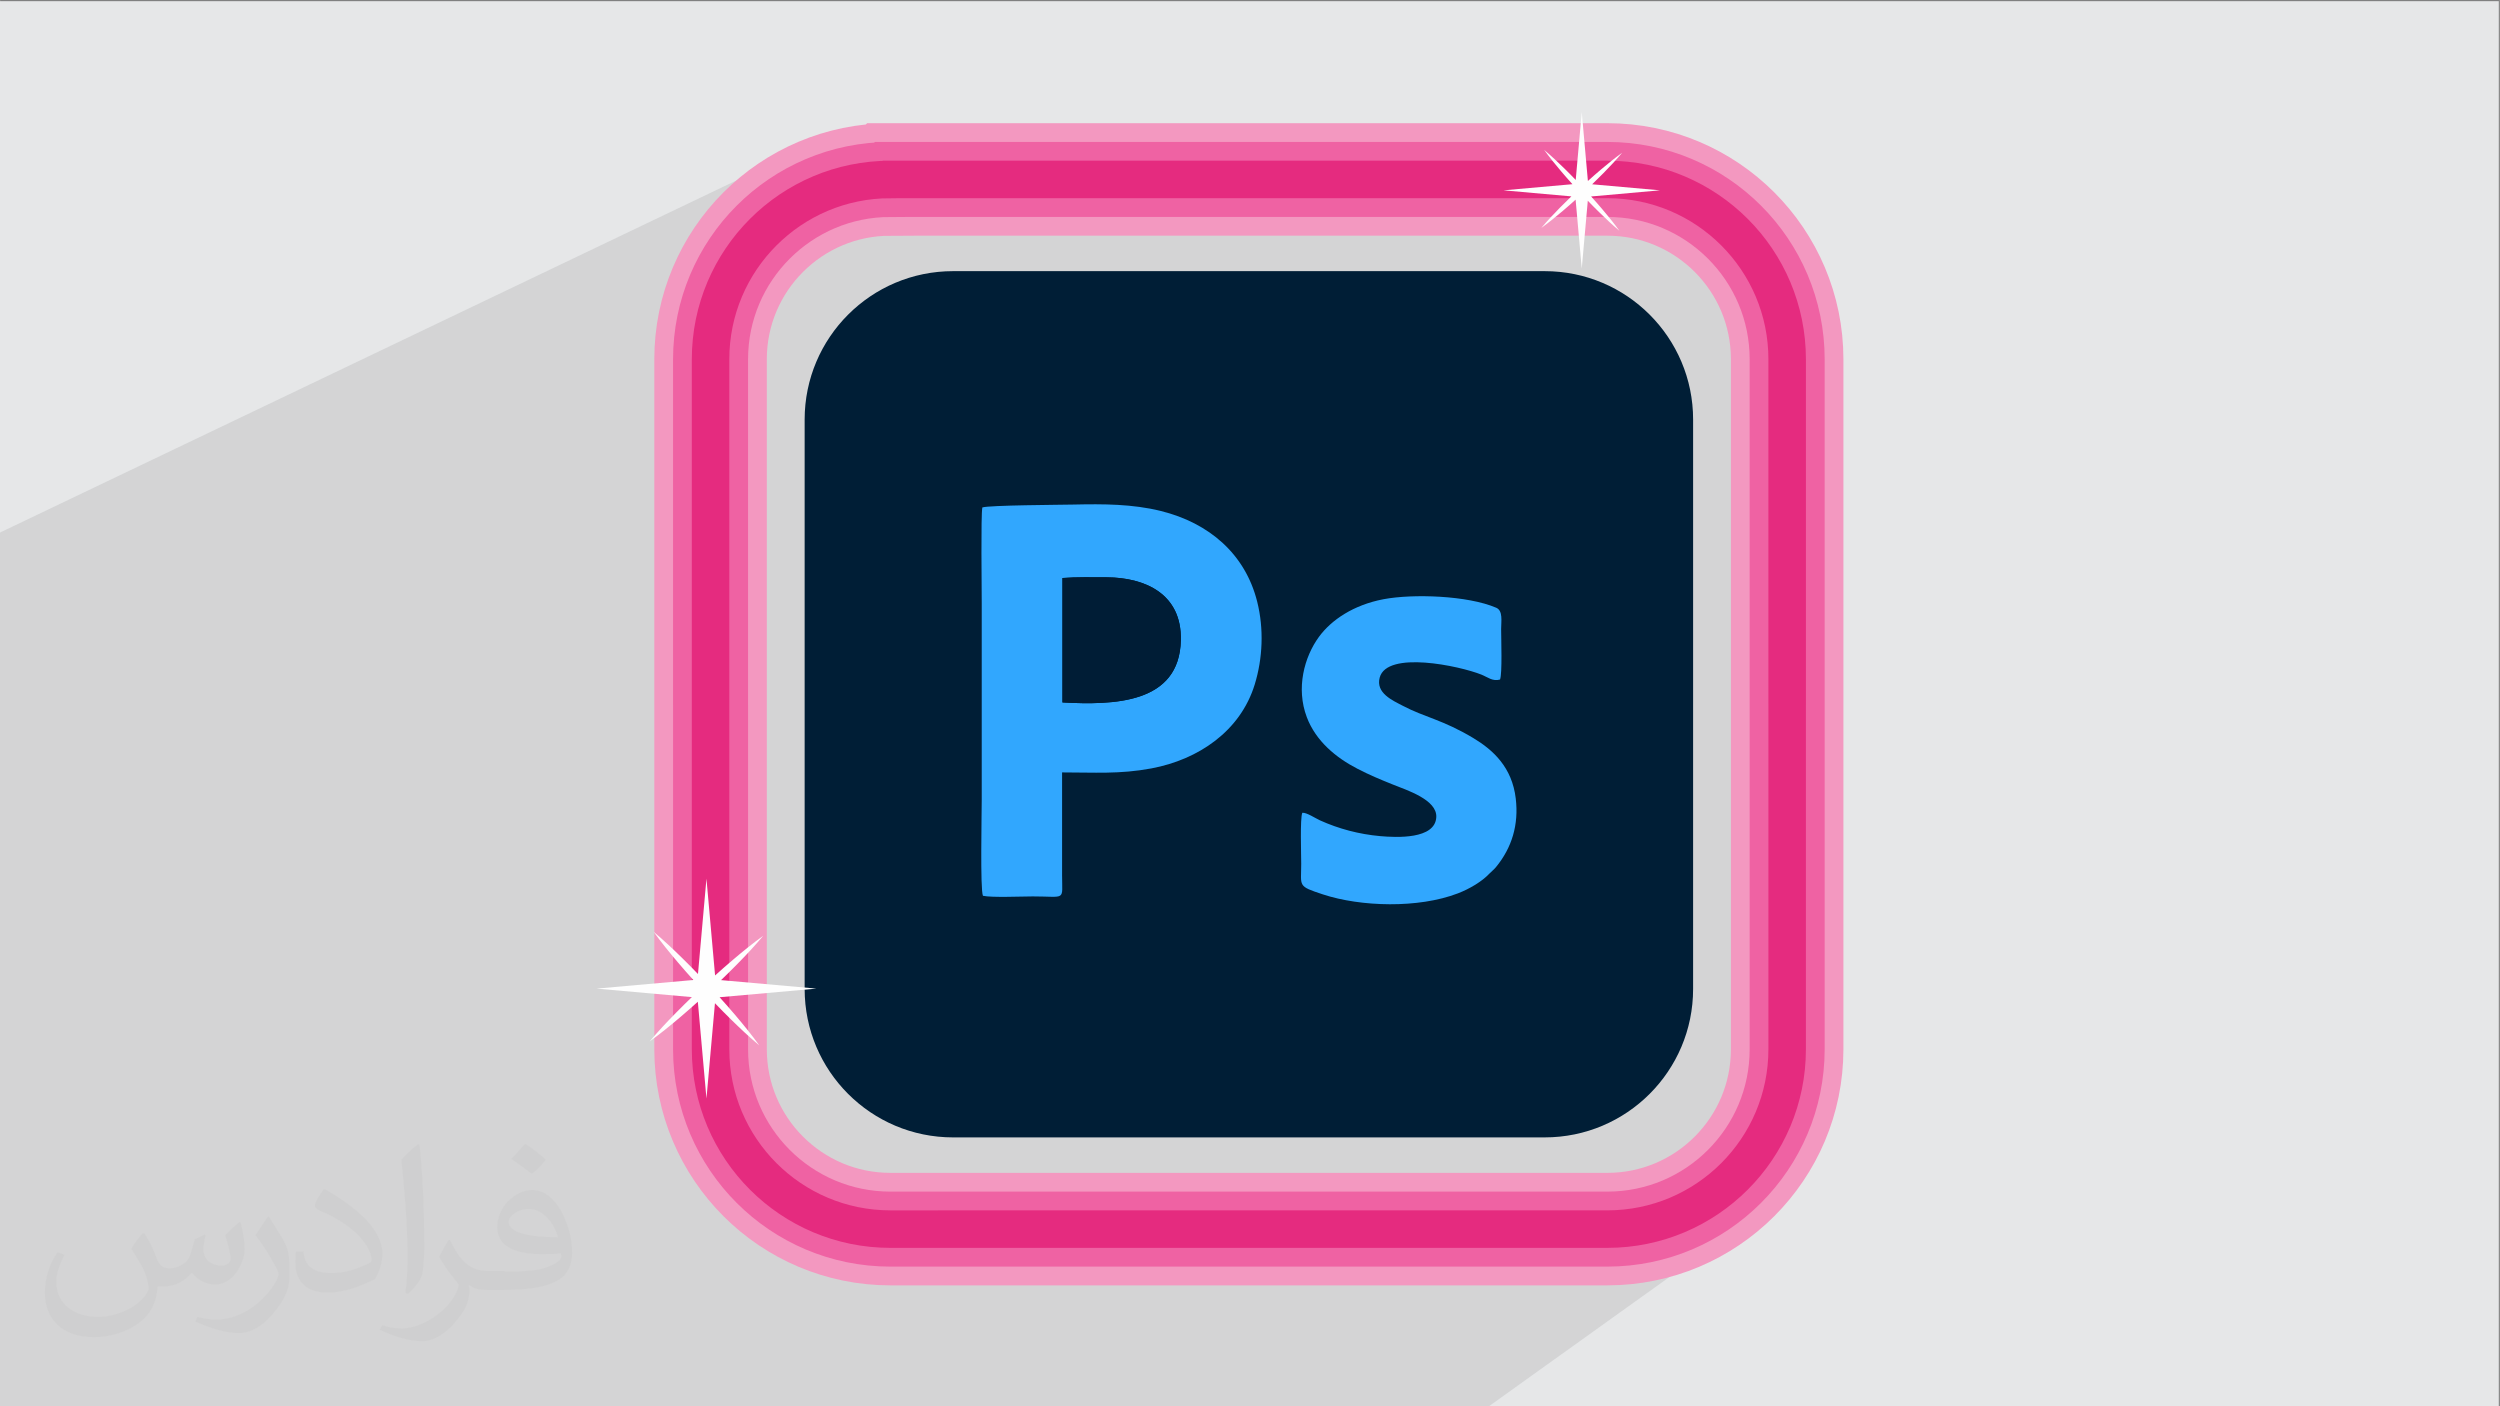
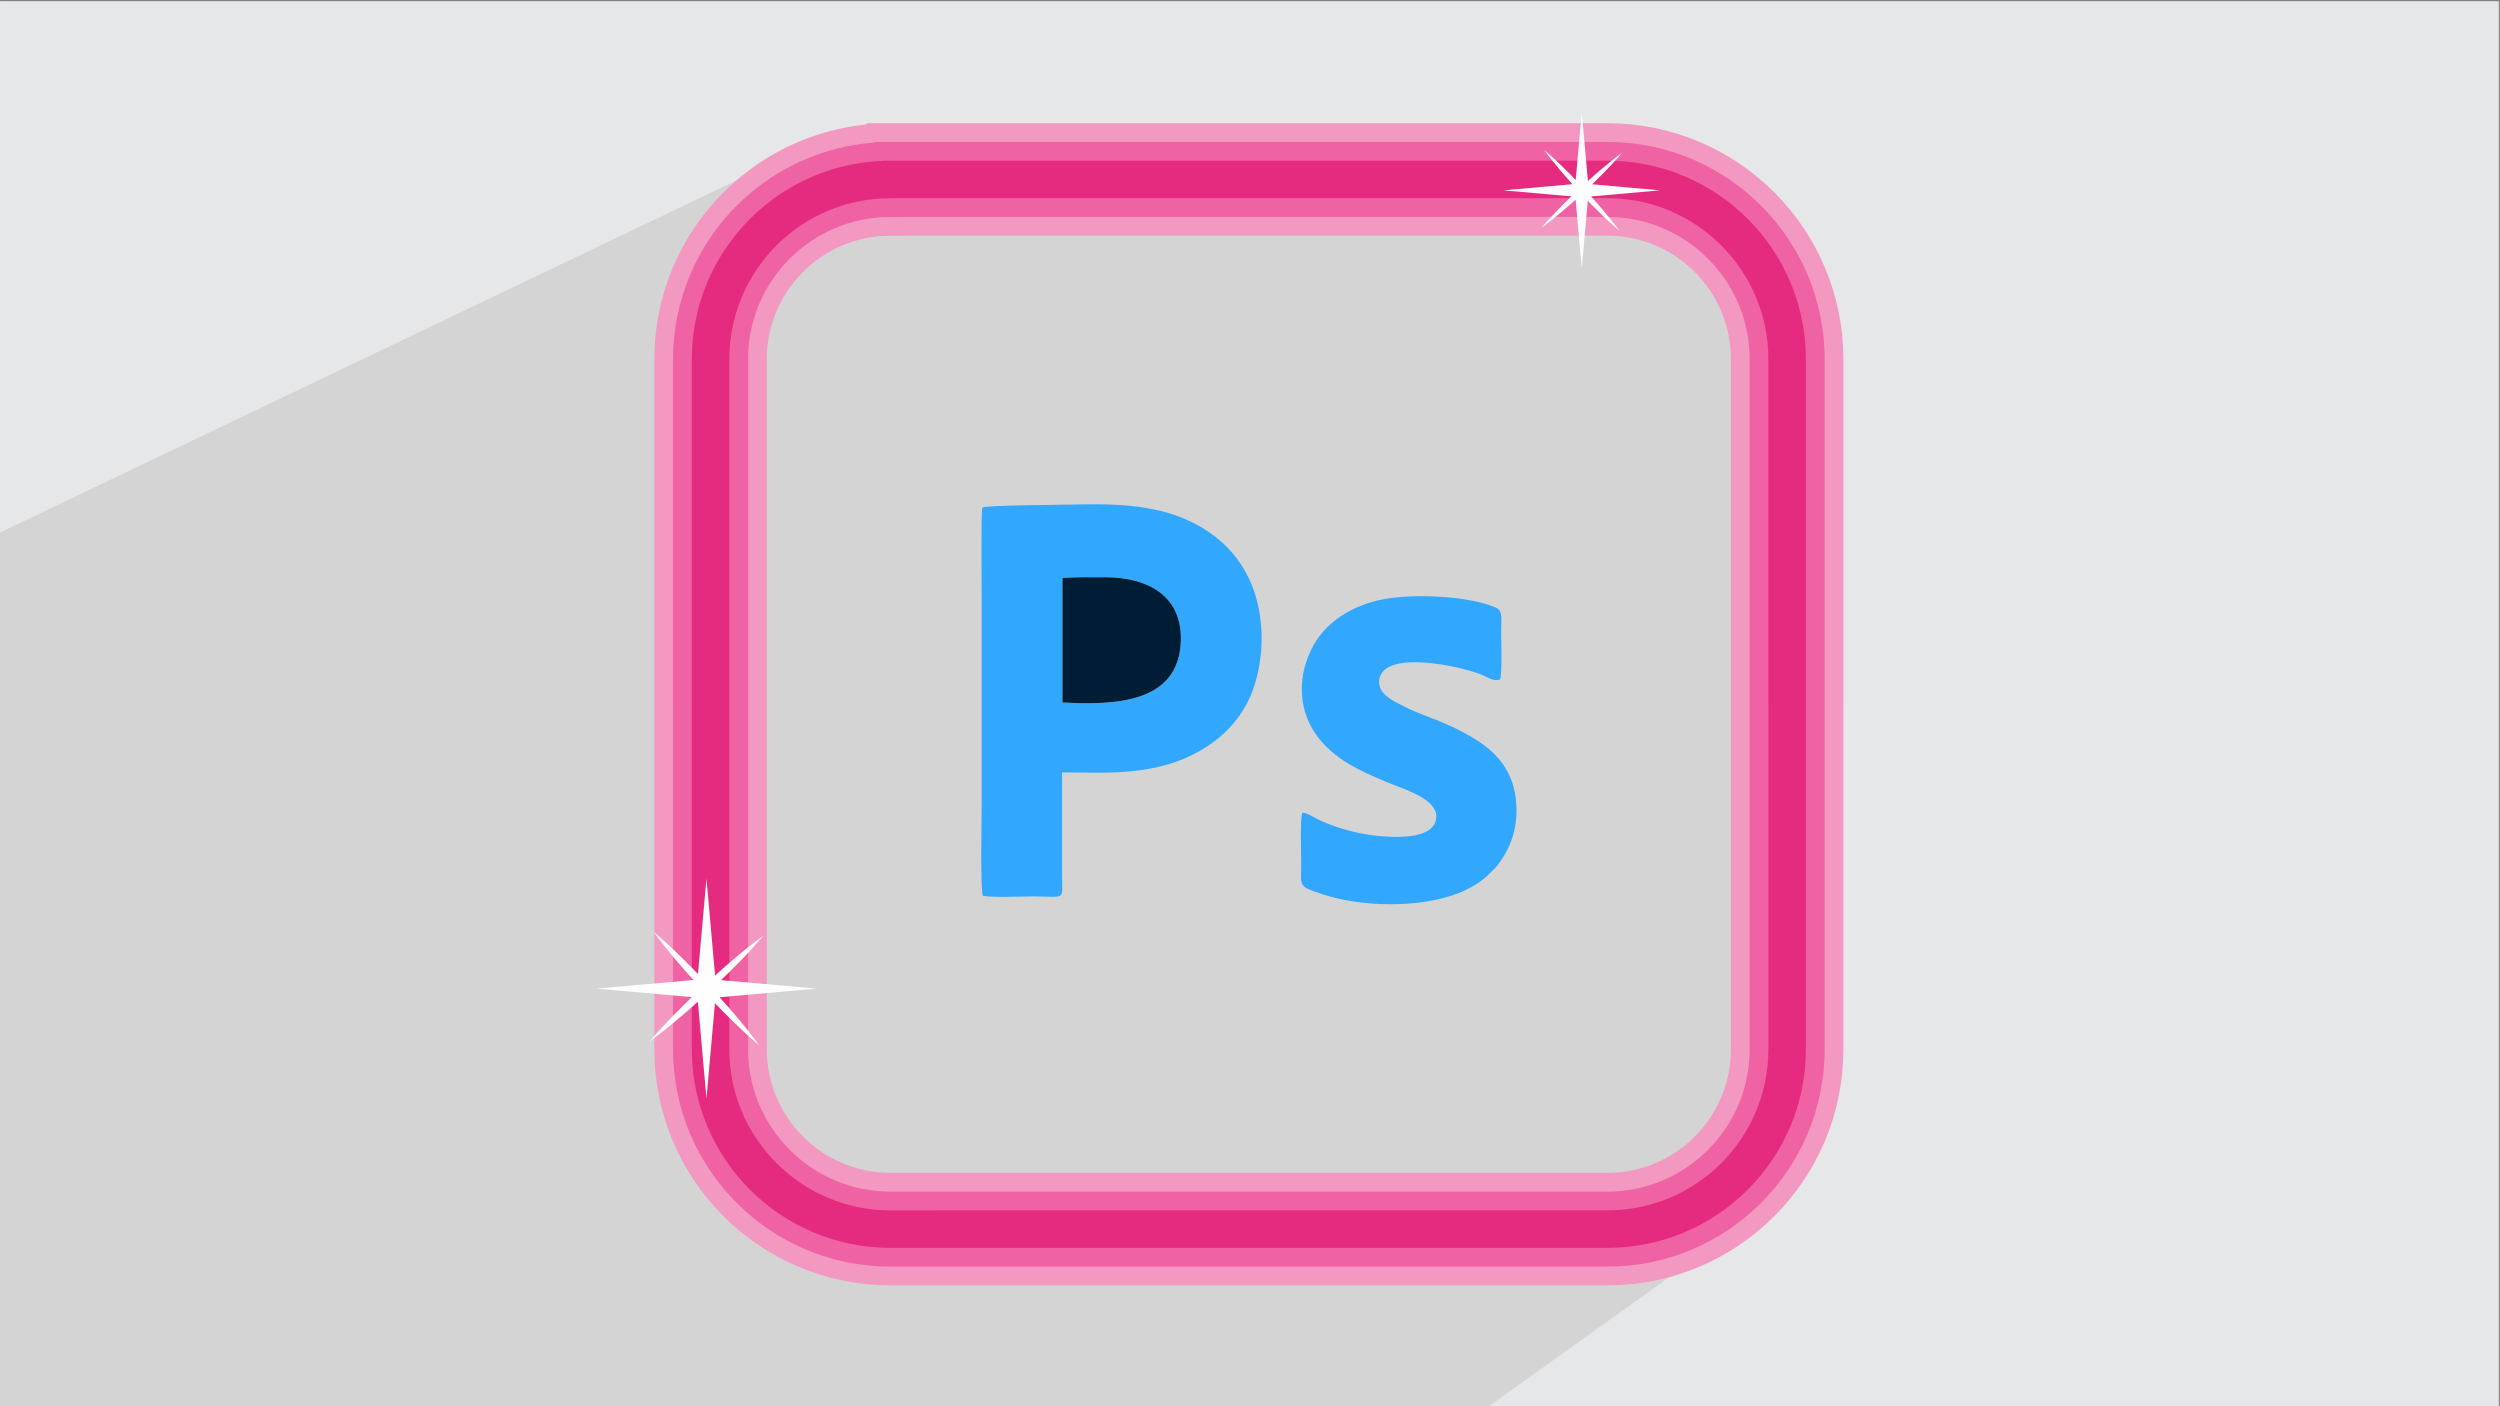
<svg xmlns="http://www.w3.org/2000/svg" xml:space="preserve" width="3.703in" height="2.083in" version="1.1" style="shape-rendering:geometricPrecision; text-rendering:geometricPrecision; image-rendering:optimizeQuality; fill-rule:evenodd; clip-rule:evenodd" viewBox="0 0 3703.33 2083.33">
  <rect x="0" y="0" width="3703.33" height="2083.33" fill="#808080" stroke="none" />
  <defs>
    <style type="text/css">
   
    .str2 {stroke:#E52B7F;stroke-width:55.56;stroke-miterlimit:2.613}
    .str1 {stroke:#EF62A3;stroke-width:111.11;stroke-miterlimit:2.613}
    .str0 {stroke:#F398C0;stroke-width:166.67;stroke-miterlimit:2.613}
    .fil3 {fill:none}
    .fil6 {fill:#001D36}
    .fil4 {fill:#001E36}
    .fil5 {fill:#31A7FE}
    .fil0 {fill:#E6E7E8}
    .fil7 {fill:#FEFEFE;fill-rule:nonzero}
    .fil2 {fill:#373435;fill-opacity:0.031}
    .fil1 {fill:#373435;fill-opacity:0.102}
   
  </style>
  </defs>
  <g id="Layer_x0020_1">
    <polygon class="fil0" points="-1.67,1.74 3701.66,1.74 3701.66,2084.93 -1.67,2084.93 " />
    <path class="fil1" d="M2640.37 1771.97l-437.06 312.96 -2204.98 0 0 -1295.27 1248.39 -596.89c0,0 1249.34,16.49 1261.71,41.23 12.37,24.74 100.75,266.66 139.02,298.26 38.28,31.6 -7.08,1239.71 -7.08,1239.71z" />
-     <path class="fil2" d="M214.35 1827.91c7,11 12,21 16,32 3,7 5,19 21,19 5,0 11,-1 17,-5 7,-3 12,-9 14,-17l6 -21 15 -7 1 1c-2,8 -3,16 -3,21 0,18 15,24 27,24 7,0 13,-4 13,-10 0,-8 -4,-23 -8,-35 7,-7 14,-14 22,-20l1 1c4,15 6,30 6,40 0,10 -4,20 -8,27 -7,14 -20,25 -36,25 -12,0 -25,-6 -34,-17l-1 0c-9,11 -22,20 -43,20l-7 0c-1,14 -4,24 -9,33 -13,25 -50,42 -85.01,42 -49,0 -73.01,-28 -73.01,-66 0,-23 8,-45 19,-60l10 4c-7,14 -12,27 -12,40 0,35 29,52 62,52 31,0 68.01,-19 75.01,-42 -3,-25 -12,-36 -26,-59 4,-7 10,-15 17,-23l1 0 0 0 0 0 0 0 2 1 0 0 0.02 -0.01 -0.01 0.01 0 0 0 0 0 0 0 0 0 0 0 0 0 0 0 0 0 0zm564.05 -133.01c10,6 20,14 30,23 -6,8 -12,15 -21,21 -10,-8 -20,-15 -30,-22 7,-8 14,-15 20,-22l0 0 0 0 0 0 1 0 0 0 0 0zm5 96.01c-17,0 -30,11 -30,19 0,17 33,23 73.01,23 -5,-20 -22,-42 -43,-42l-0.01 0zm-37 93.01c22,0 41,-1 55,-4 16,-4 30,-12 30,-18 0,-2 0,-3 -1,-5 -9,1 -19,1 -29,1 -29,0 -52,-7 -61,-23 -2,-5 -4,-10 -4,-16 0,-16 7,-32 19,-42 10,-9 21,-14 33,-14 20,0 37,16 48,42 6,14 11,30 11,51 0,14 -4,25 -12,34 -16,15 -45,21 -90.01,21l-20 0 0 0 -5 0c-11,0 -19,-2 -25,-7l-1 0c0,3 1,5 1,7 0,10 -3,23 -10,33 -20,30 -42,43 -60,43 -19,0 -42,-7 -63,-17l4 -7c7,3 16,5 29,5 34,0 78.01,-33 84.01,-64 -1,-3 -4,-6 -7,-10 -10,-12 -16,-22 -22,-32 5,-10 10,-18 14,-25l2 0c14,29 28,46 57,46l5 0 0 0 21 0 0 0 0 0 0 0 -3 1 0 0 0 0zm-146.01 31c2,-14 3,-29 3,-43l0 -21c0,-39 -5,-96.01 -9,-133.01 7,-8 17,-17 25,-23l2 1c5,47 7,101.01 7,151.01 0,13 -1,26 -2,35 -1,12 -8,21 -22,35l-3 -1 0 0 0 0 0 0 -1 -1 0 0 0 0zm-151.02 -62.01c1,18 10,33 41,33 20,0 36,-5 55,-14 3,-1 5,-3 5,-5 0,-12 -9,-27 -24,-41 -14,-13 -34,-25 -52,-32 -6,-3 -8,-5 -8,-8 0,-5 7,-16 13,-24l2 0c20,11 43,27 60,44 15,16 25,33 25,51 0,13 -4,26 -11,38 -22,11 -46,20 -70.01,20 -29,0 -48,-14 -48,-45 0,-3 0,-9 1,-16l10 0 0 0 0 0 0 0 1 -1 0 0 0 0 0.01 0zm-52 -52l18 29c7,11 13,22 13,41l0 24c0,19 -12,39 -32,60 -15,14 -29,20 -42,20 -19,0 -40,-6 -65,-17l3 -7c8,2 17,4 28,4 36,0 72.01,-26 89.01,-58 2,-4 3,-7 3,-9 0,-4 -2,-8 -4,-11 -9,-17 -19,-33 -30,-47 6,-9 12,-18 18,-27l1 0 0 -2 0 0 0 0 -0.01 0z" />
    <path class="fil3 str0" d="M1318.98 265.83l1062.02 0c147.13,0 266.44,119.31 266.44,266.44l-0.01 1022.15c0.01,147.11 -119.31,266.43 -266.43,266.43l-1062.03 0.01c-147.11,-0.01 -266.43,-119.32 -266.43,-266.44l-0.01 -1022.13c0.01,-147.13 119.32,-266.44 266.44,-266.44z" />
    <path class="fil3 str1" d="M1318.98 265.83l1062.02 0c147.13,0 266.44,119.31 266.44,266.44l-0.01 1022.15c0.01,147.11 -119.31,266.43 -266.43,266.43l-1062.03 0.01c-147.11,-0.01 -266.43,-119.32 -266.43,-266.44l-0.01 -1022.13c0.01,-147.13 119.32,-266.44 266.44,-266.44z" />
    <path class="fil3 str2" d="M1318.98 265.83l1062.02 0c147.13,0 266.44,119.31 266.44,266.44l-0.01 1022.15c0.01,147.11 -119.31,266.43 -266.43,266.43l-1062.03 0.01c-147.11,-0.01 -266.43,-119.32 -266.43,-266.44l-0.01 -1022.13c0.01,-147.13 119.32,-266.44 266.44,-266.44z" />
-     <path class="fil4" d="M1411.78 401.69l876.44 0c121.42,0 219.89,98.46 219.89,219.88l-0.01 843.54c0.01,121.41 -98.46,219.87 -219.87,219.87l-876.45 0.01c-121.41,-0.01 -219.87,-98.47 -219.87,-219.89l-0.01 -843.52c0.01,-121.43 98.47,-219.89 219.89,-219.89z" />
    <path class="fil5" d="M1573.82 1040.63l0 -184.34c20.37,-1.6 44.98,-1.19 65.8,-1.06 56.37,0.39 111.17,24.35 109.61,93.25 -2.13,94.36 -99.85,96.22 -175.41,92.15zm-118.67 -288.86c-2.31,10.47 -0.9,122.52 -0.9,142.96l0 289.56c0,20.98 -2.39,133.35 1.78,142.78 13.51,2.9 56.83,0.9 73.91,0.9 49.89,0 43.34,7.55 43.34,-31.82 0,-50.61 0,-101.23 0,-151.87 47.68,0 85.36,2.86 132.27,-5.93 69.78,-13.08 131.9,-55.25 153.14,-124.41 11.9,-38.74 13.7,-82.42 3.66,-122.51 -17.65,-70.5 -70.97,-116.71 -143.02,-134.51 -41.63,-10.29 -84.77,-10.45 -129.04,-9.45 -20.41,0.44 -125.19,0.92 -135.13,4.28l0 0.01z" />
    <path class="fil5" d="M1929.17 1204.1c-3.48,7.6 -1.63,62.38 -1.63,75.61 0,33.78 -5.93,32.72 32.08,45.27 56.18,18.52 141.43,20.94 199.86,-1.45 18.09,-6.93 36.04,-17.89 46.58,-29.08 2.98,-3.15 7.07,-6.26 9.94,-9.79 23.63,-28.71 33.98,-62.79 29.36,-101.74 -5.44,-45.92 -33.1,-71.67 -62.89,-89.54 -45.49,-27.29 -71.81,-30.59 -104.6,-47.88 -14.68,-7.73 -40.23,-18.65 -34.08,-41.69 10.74,-40.28 117.99,-17.4 150.46,-4.5 9.53,3.78 16.81,10.54 27.83,7.36 3.47,-8.73 1.63,-60.7 1.63,-74.66 0,-11.59 3,-27.25 -7.26,-31.67 -42.15,-18.17 -123.43,-20.94 -167.07,-12.62 -44.15,8.41 -77.17,30.55 -95.57,55.72 -21.76,29.81 -34.29,75.98 -17.98,119.06 13.31,35.19 42.96,59.87 75.02,76.37 18.16,9.35 32.59,15.38 52.35,23.33 21,8.44 65.72,22.55 64.45,48.32 -1.64,33.16 -59.25,30.28 -83.19,28.13 -31.3,-2.82 -61.25,-10.76 -89.16,-23.37 -6.44,-2.9 -20.02,-11.96 -26.09,-11.17l-0.05 -0.02z" />
    <path class="fil6" d="M1573.82 1040.63c75.57,4.07 173.28,2.21 175.41,-92.15 1.56,-68.9 -53.24,-92.85 -109.61,-93.25 -20.83,-0.14 -45.43,-0.55 -65.8,1.06l0 184.34z" />
    <path class="fil7" d="M1065.92 1477.33l143.36 -12.77 -141.22 -12.58c7.95,-7.64 15.83,-15.35 23.54,-23.25 13.45,-13.67 26.62,-27.65 39,-42.47 -15.67,11.29 -30.56,23.41 -45.17,35.84 -8.89,7.51 -17.58,15.22 -26.21,23l-12.77 -143.36 -12.57 141.2c-7.65,-7.95 -15.37,-15.84 -23.28,-23.56 -13.68,-13.45 -27.65,-26.62 -42.45,-39.02 11.29,15.67 23.43,30.55 35.85,45.17 7.52,8.91 15.24,17.61 23.04,26.27l-143.41 12.77 141.2 12.57c-7.95,7.66 -15.84,15.38 -23.56,23.28 -13.45,13.68 -26.62,27.64 -39.02,42.45 15.67,-11.3 30.55,-23.43 45.16,-35.85 8.91,-7.52 17.63,-15.25 26.27,-23.04l12.78 143.41 12.58 -141.22c7.65,7.94 15.36,15.83 23.26,23.55 13.67,13.45 27.65,26.62 42.46,39.01 -11.28,-15.68 -23.41,-30.57 -35.83,-45.18 -7.51,-8.89 -15.22,-17.58 -23,-26.21z" />
    <path class="fil7" d="M2357.01 291.05l102.02 -9.09 -100.5 -8.95c5.65,-5.44 11.26,-10.93 16.75,-16.55 9.57,-9.73 18.94,-19.68 27.76,-30.22 -11.15,8.04 -21.75,16.66 -32.15,25.51 -6.32,5.34 -12.51,10.83 -18.65,16.37l-9.09 -102.02 -8.95 100.48c-5.44,-5.66 -10.94,-11.28 -16.56,-16.76 -9.73,-9.57 -19.67,-18.94 -30.21,-27.77 8.04,11.15 16.67,21.74 25.51,32.14 5.35,6.34 10.85,12.54 16.4,18.69l-102.06 9.09 100.48 8.95c-5.66,5.45 -11.28,10.94 -16.77,16.57 -9.57,9.73 -18.94,19.67 -27.76,30.21 11.15,-8.04 21.74,-16.67 32.13,-25.52 6.34,-5.35 12.54,-10.85 18.7,-16.4l9.09 102.06 8.95 -100.5c5.44,5.66 10.93,11.27 16.56,16.76 9.73,9.57 19.68,18.94 30.22,27.76 -8.03,-11.16 -16.66,-21.76 -25.5,-32.15 -5.34,-6.32 -10.83,-12.51 -16.37,-18.65z" />
  </g>
</svg>